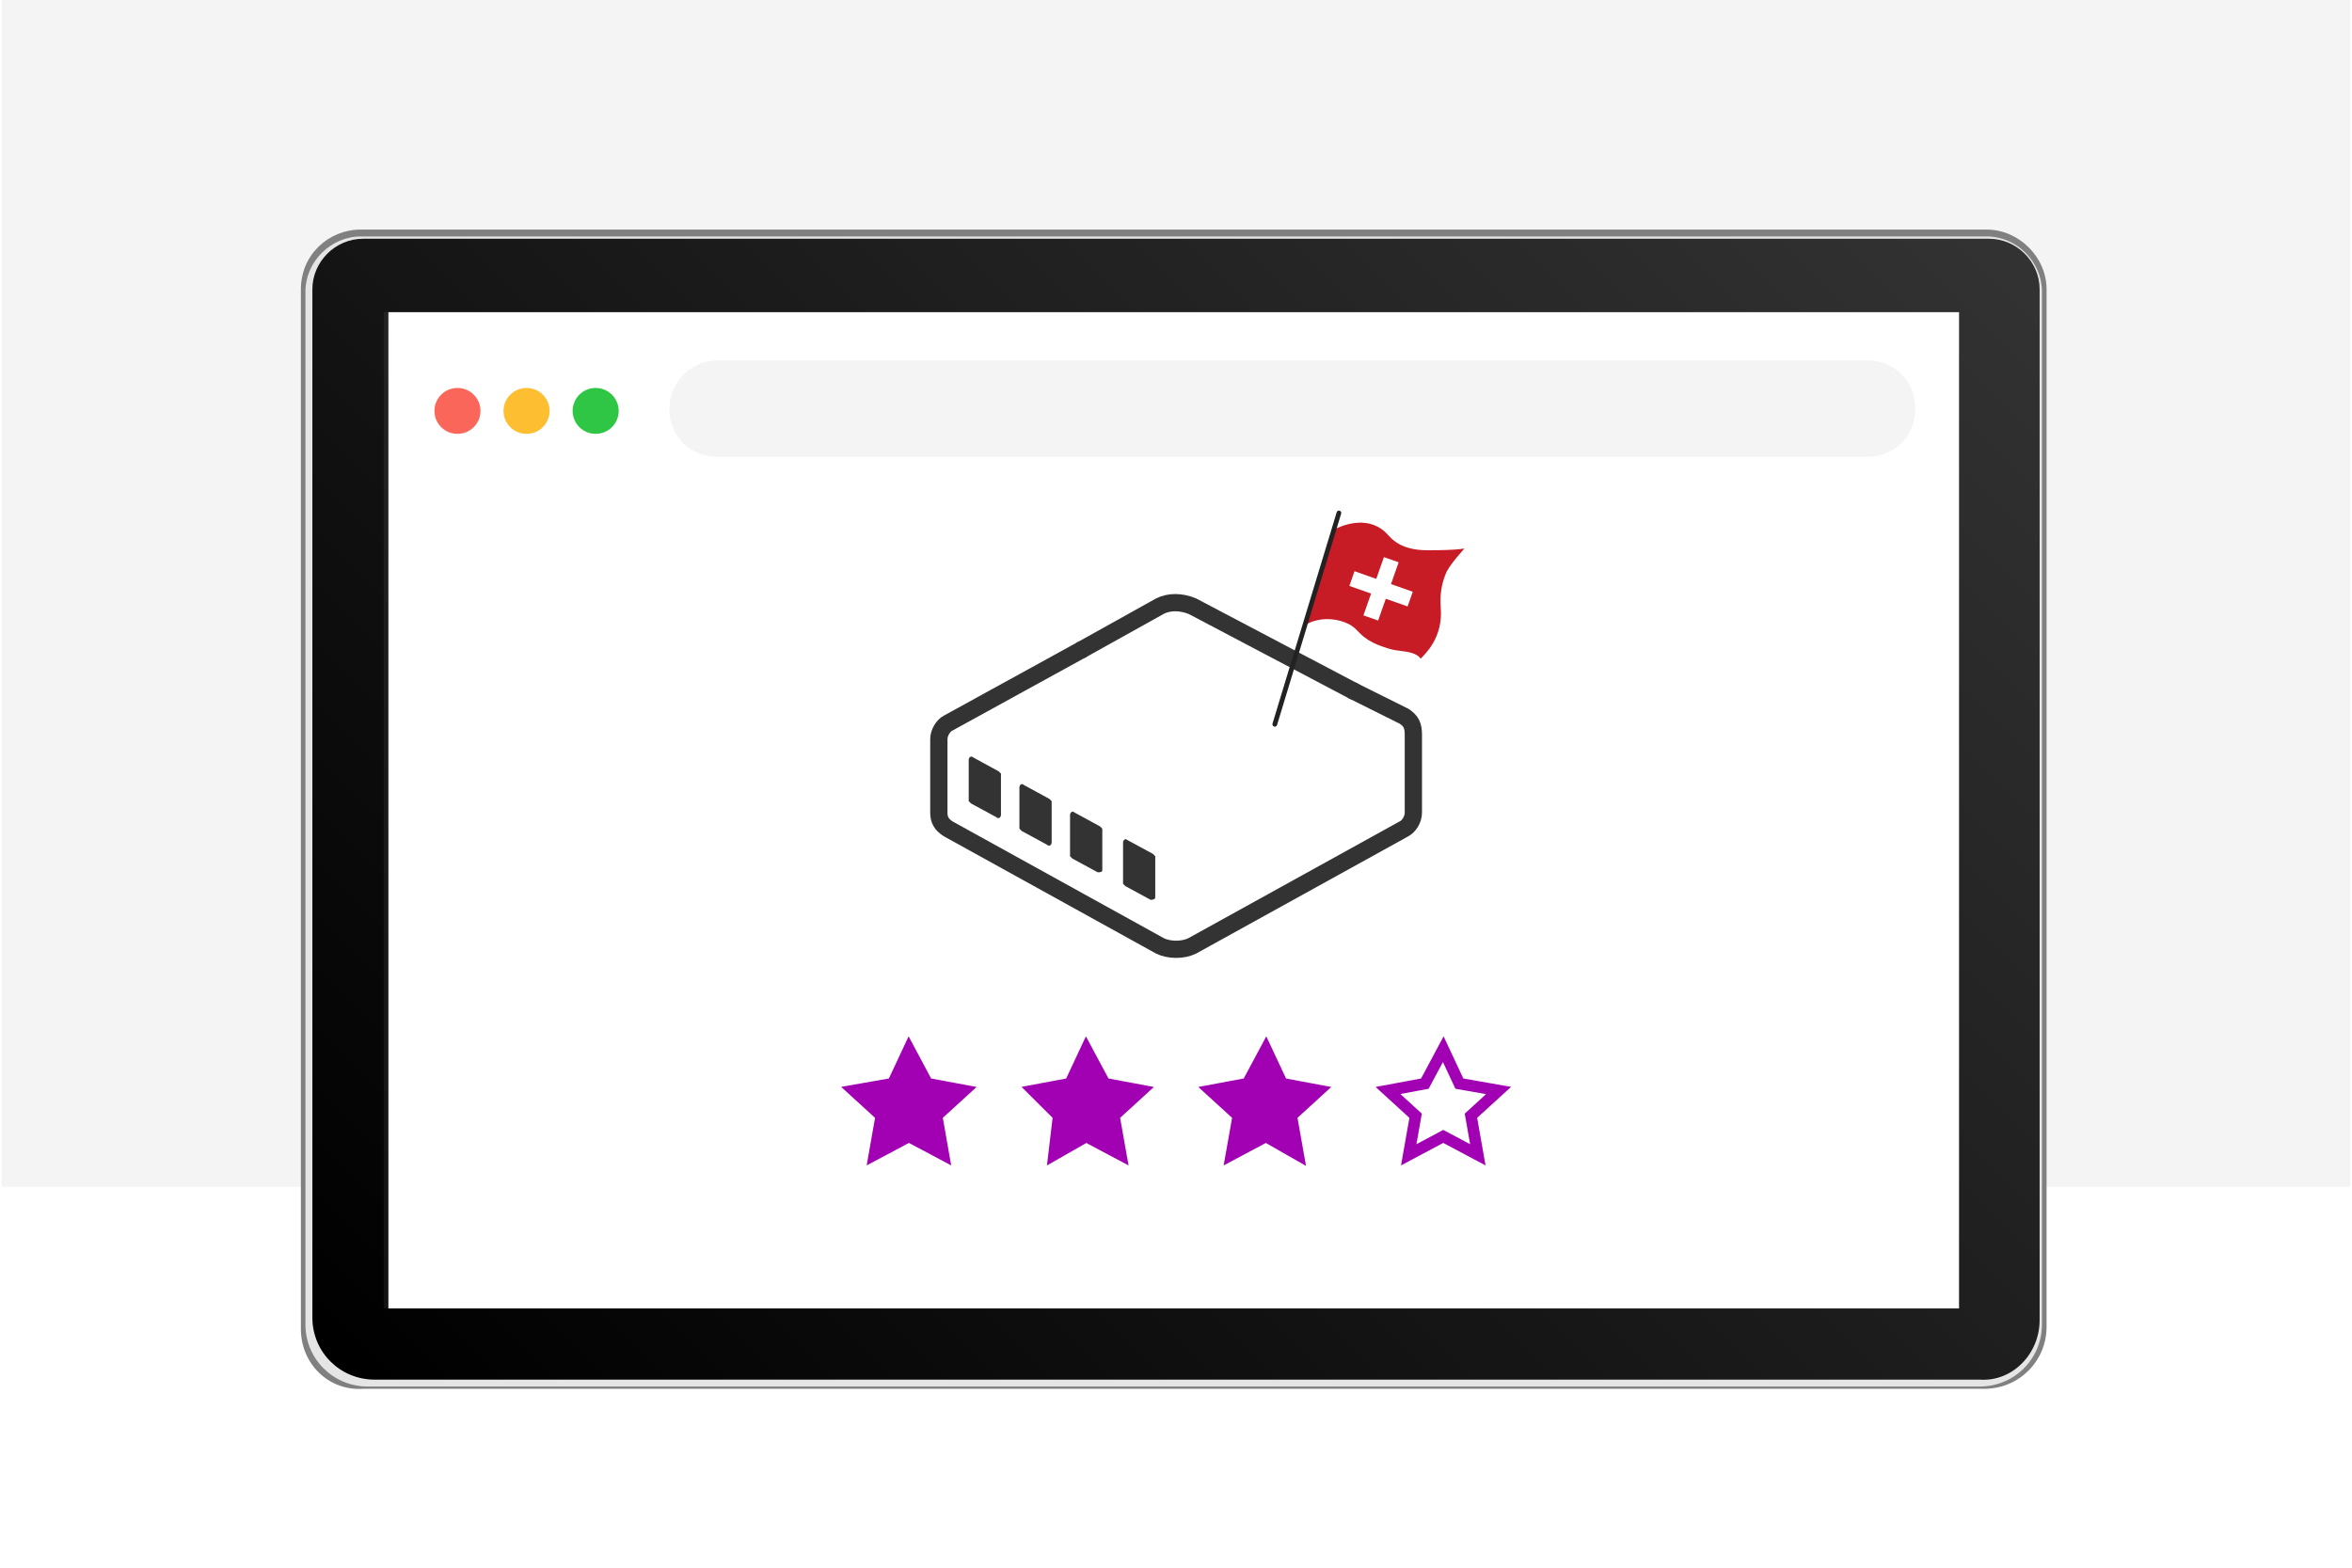
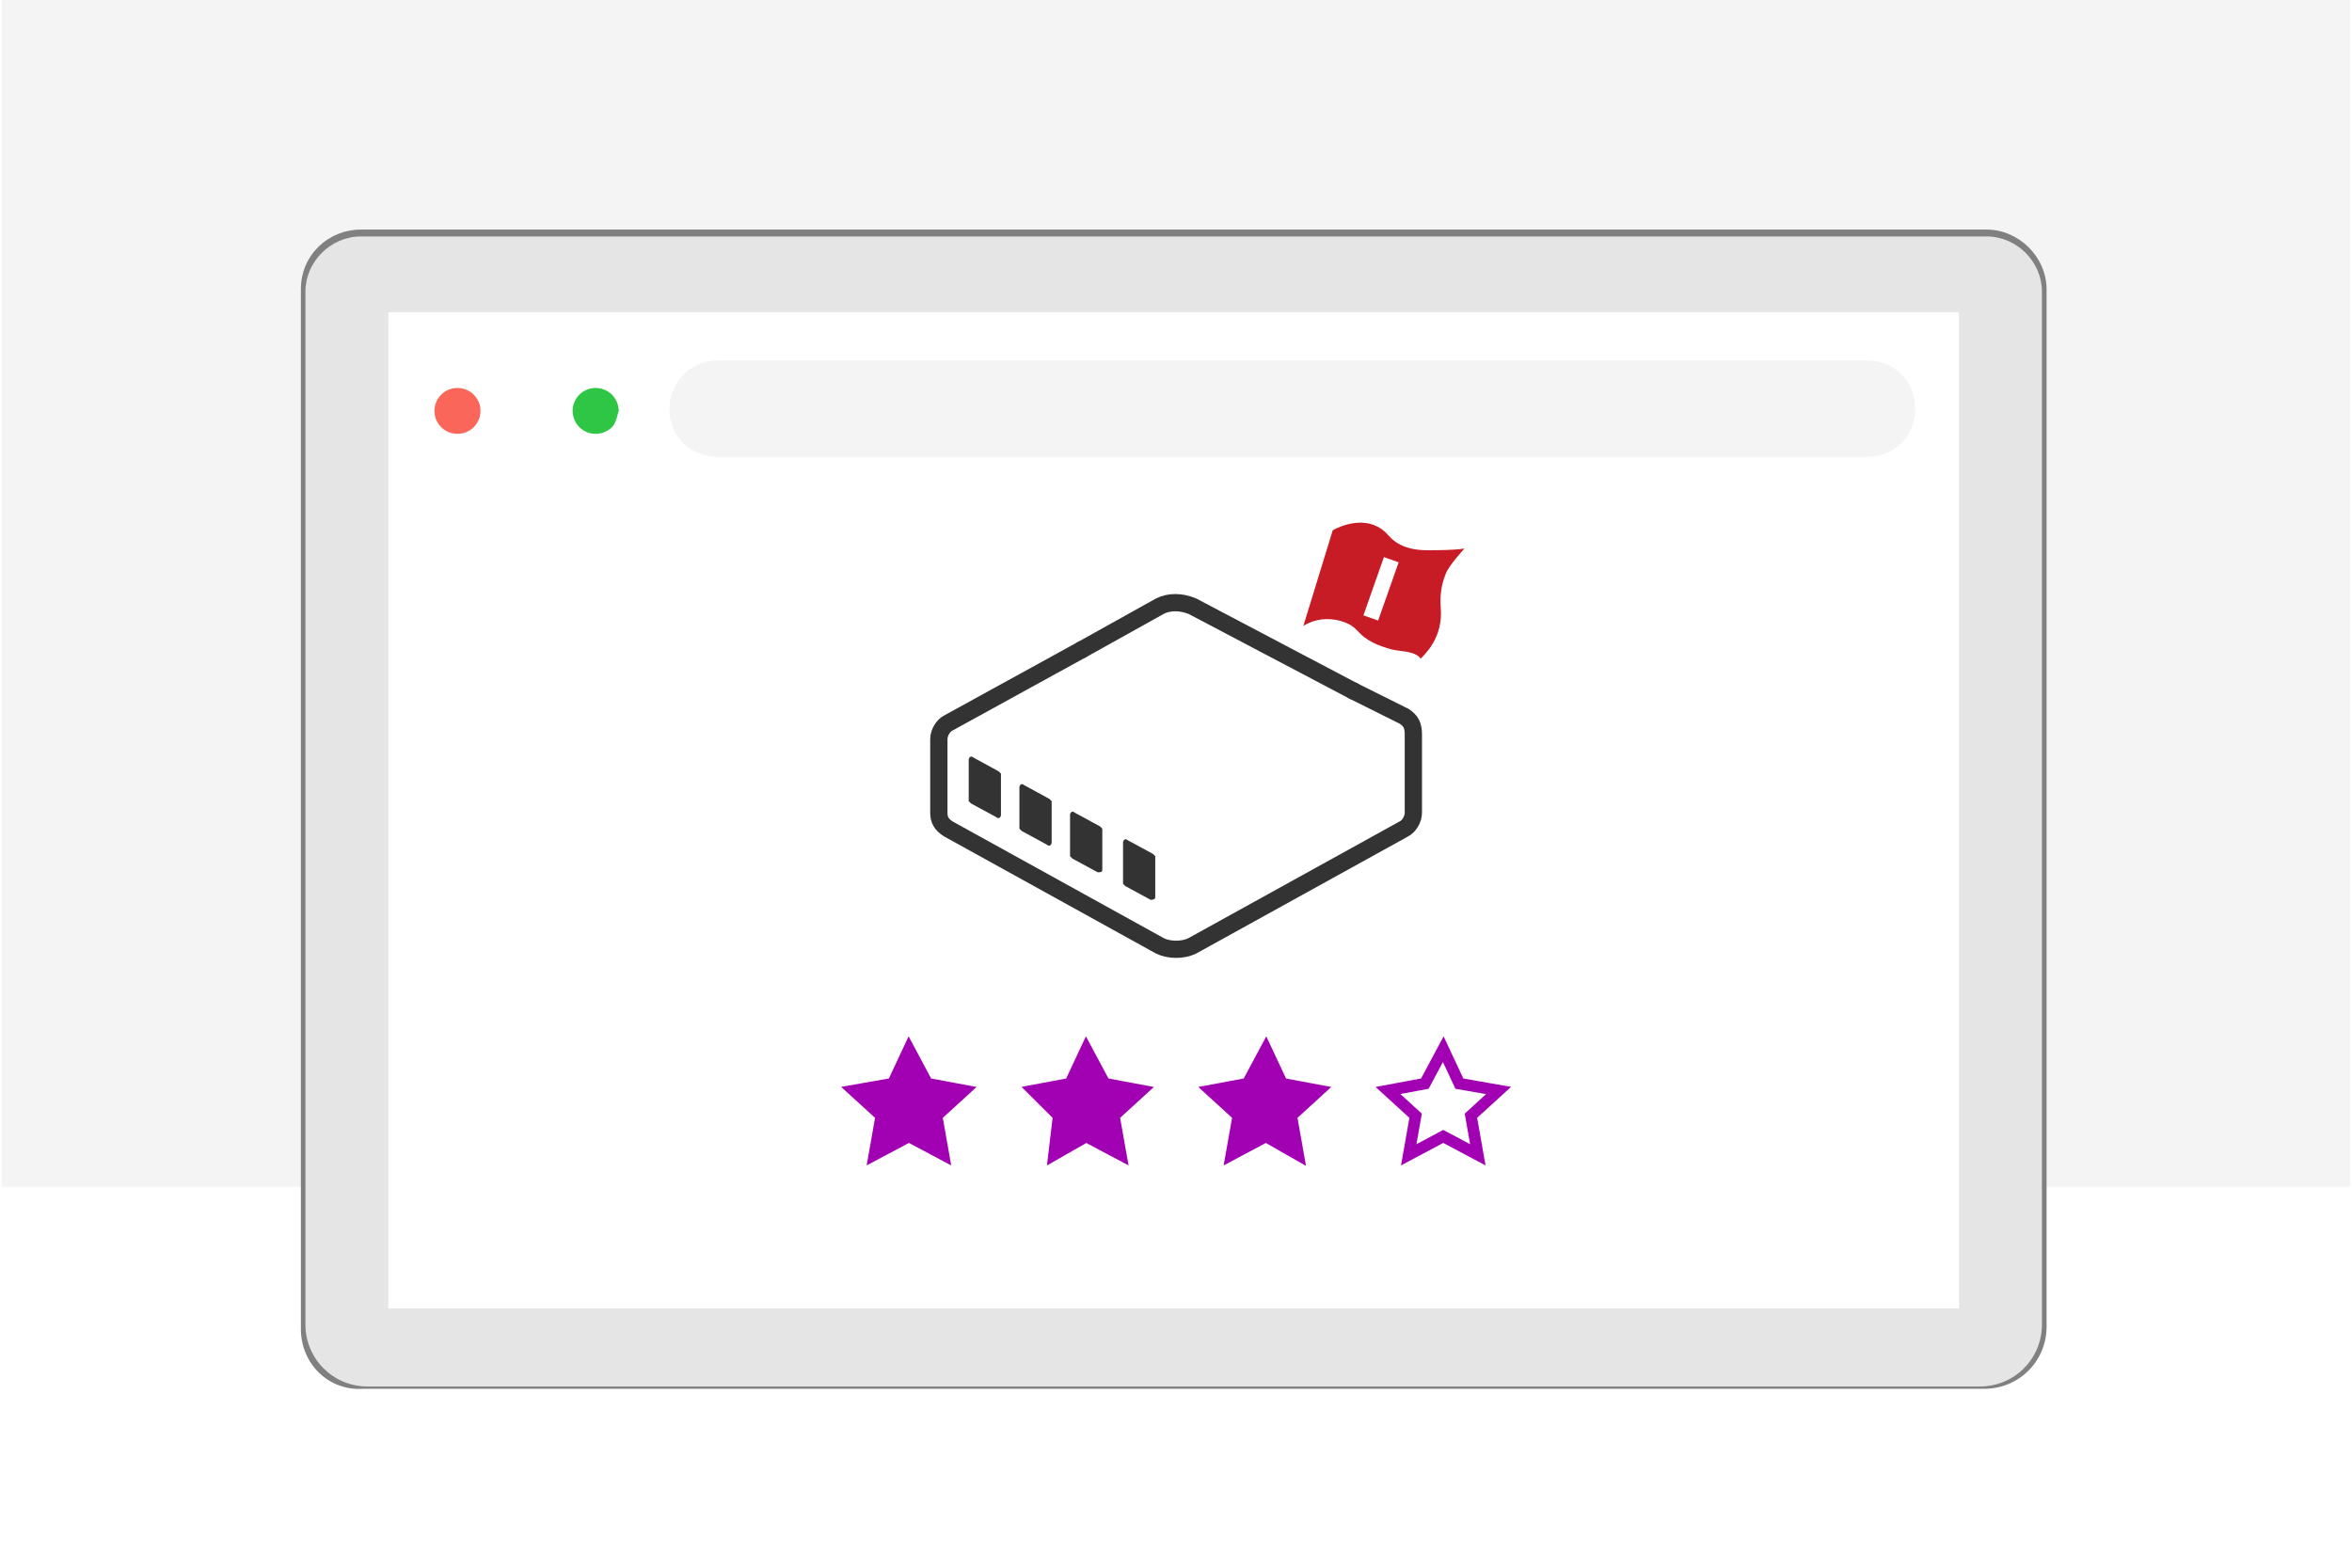
<svg xmlns="http://www.w3.org/2000/svg" width="180" zoomAndPan="magnify" viewBox="0 0 135 90" height="120" preserveAspectRatio="xMidYMid meet" version="1.0">
  <defs>
    <clipPath id="d1342a5a83">
      <path d="M 17 13 L 118 13 L 118 80 L 17 80 Z M 17 13 " clip-rule="nonzero" />
    </clipPath>
    <clipPath id="5cb331f1ef">
-       <path d="M 117.07 75.777 L 117.07 16.605 C 117.07 15.023 115.75 13.707 114.164 13.707 L 20.836 13.707 C 19.25 13.707 17.93 15.023 17.93 16.605 L 17.93 75.645 C 17.93 77.621 19.516 79.203 21.5 79.203 L 113.633 79.203 C 115.484 79.336 117.07 77.754 117.07 75.777 Z M 117.07 75.777 " clip-rule="nonzero" />
-     </clipPath>
+       </clipPath>
    <linearGradient x1="19.709" gradientTransform="matrix(1.322, 0, 0, -1.318, 0.084, -8.856)" y1="-73.129" x2="82.109" gradientUnits="userSpaceOnUse" y2="-10.729" id="067c0a8bcf">
      <stop stop-opacity="1" stop-color="rgb(0%, 0%, 0%)" offset="0" />
      <stop stop-opacity="1" stop-color="rgb(0.194%, 0.194%, 0.194%)" offset="0.031" />
      <stop stop-opacity="1" stop-color="rgb(0.548%, 0.548%, 0.548%)" offset="0.047" />
      <stop stop-opacity="1" stop-color="rgb(0.867%, 0.867%, 0.867%)" offset="0.062" />
      <stop stop-opacity="1" stop-color="rgb(1.187%, 1.187%, 1.187%)" offset="0.078" />
      <stop stop-opacity="1" stop-color="rgb(1.506%, 1.506%, 1.506%)" offset="0.094" />
      <stop stop-opacity="1" stop-color="rgb(1.826%, 1.826%, 1.826%)" offset="0.109" />
      <stop stop-opacity="1" stop-color="rgb(2.145%, 2.145%, 2.145%)" offset="0.125" />
      <stop stop-opacity="1" stop-color="rgb(2.466%, 2.466%, 2.466%)" offset="0.141" />
      <stop stop-opacity="1" stop-color="rgb(2.786%, 2.786%, 2.786%)" offset="0.156" />
      <stop stop-opacity="1" stop-color="rgb(3.105%, 3.105%, 3.105%)" offset="0.172" />
      <stop stop-opacity="1" stop-color="rgb(3.426%, 3.426%, 3.426%)" offset="0.188" />
      <stop stop-opacity="1" stop-color="rgb(3.745%, 3.745%, 3.745%)" offset="0.203" />
      <stop stop-opacity="1" stop-color="rgb(4.065%, 4.065%, 4.065%)" offset="0.219" />
      <stop stop-opacity="1" stop-color="rgb(4.384%, 4.384%, 4.384%)" offset="0.234" />
      <stop stop-opacity="1" stop-color="rgb(4.704%, 4.704%, 4.704%)" offset="0.25" />
      <stop stop-opacity="1" stop-color="rgb(5.023%, 5.023%, 5.023%)" offset="0.266" />
      <stop stop-opacity="1" stop-color="rgb(5.344%, 5.344%, 5.344%)" offset="0.281" />
      <stop stop-opacity="1" stop-color="rgb(5.664%, 5.664%, 5.664%)" offset="0.297" />
      <stop stop-opacity="1" stop-color="rgb(5.983%, 5.983%, 5.983%)" offset="0.312" />
      <stop stop-opacity="1" stop-color="rgb(6.303%, 6.303%, 6.303%)" offset="0.328" />
      <stop stop-opacity="1" stop-color="rgb(6.622%, 6.622%, 6.622%)" offset="0.344" />
      <stop stop-opacity="1" stop-color="rgb(6.943%, 6.943%, 6.943%)" offset="0.359" />
      <stop stop-opacity="1" stop-color="rgb(7.262%, 7.262%, 7.262%)" offset="0.375" />
      <stop stop-opacity="1" stop-color="rgb(7.582%, 7.582%, 7.582%)" offset="0.391" />
      <stop stop-opacity="1" stop-color="rgb(7.901%, 7.901%, 7.901%)" offset="0.399" />
      <stop stop-opacity="1" stop-color="rgb(8.061%, 8.061%, 8.061%)" offset="0.406" />
      <stop stop-opacity="1" stop-color="rgb(8.221%, 8.221%, 8.221%)" offset="0.422" />
      <stop stop-opacity="1" stop-color="rgb(8.54%, 8.54%, 8.54%)" offset="0.438" />
      <stop stop-opacity="1" stop-color="rgb(8.861%, 8.861%, 8.861%)" offset="0.453" />
      <stop stop-opacity="1" stop-color="rgb(9.181%, 9.181%, 9.181%)" offset="0.469" />
      <stop stop-opacity="1" stop-color="rgb(9.5%, 9.5%, 9.5%)" offset="0.484" />
      <stop stop-opacity="1" stop-color="rgb(9.821%, 9.821%, 9.821%)" offset="0.5" />
      <stop stop-opacity="1" stop-color="rgb(10.139%, 10.139%, 10.139%)" offset="0.516" />
      <stop stop-opacity="1" stop-color="rgb(10.46%, 10.46%, 10.46%)" offset="0.531" />
      <stop stop-opacity="1" stop-color="rgb(10.779%, 10.779%, 10.779%)" offset="0.547" />
      <stop stop-opacity="1" stop-color="rgb(11.099%, 11.099%, 11.099%)" offset="0.562" />
      <stop stop-opacity="1" stop-color="rgb(11.418%, 11.418%, 11.418%)" offset="0.578" />
      <stop stop-opacity="1" stop-color="rgb(11.739%, 11.739%, 11.739%)" offset="0.594" />
      <stop stop-opacity="1" stop-color="rgb(12.057%, 12.057%, 12.057%)" offset="0.601" />
      <stop stop-opacity="1" stop-color="rgb(12.218%, 12.218%, 12.218%)" offset="0.609" />
      <stop stop-opacity="1" stop-color="rgb(12.378%, 12.378%, 12.378%)" offset="0.625" />
      <stop stop-opacity="1" stop-color="rgb(12.698%, 12.698%, 12.698%)" offset="0.641" />
      <stop stop-opacity="1" stop-color="rgb(13.017%, 13.017%, 13.017%)" offset="0.656" />
      <stop stop-opacity="1" stop-color="rgb(13.338%, 13.338%, 13.338%)" offset="0.672" />
      <stop stop-opacity="1" stop-color="rgb(13.657%, 13.657%, 13.657%)" offset="0.688" />
      <stop stop-opacity="1" stop-color="rgb(13.977%, 13.977%, 13.977%)" offset="0.703" />
      <stop stop-opacity="1" stop-color="rgb(14.296%, 14.296%, 14.296%)" offset="0.719" />
      <stop stop-opacity="1" stop-color="rgb(14.616%, 14.616%, 14.616%)" offset="0.734" />
      <stop stop-opacity="1" stop-color="rgb(14.935%, 14.935%, 14.935%)" offset="0.75" />
      <stop stop-opacity="1" stop-color="rgb(15.256%, 15.256%, 15.256%)" offset="0.766" />
      <stop stop-opacity="1" stop-color="rgb(15.576%, 15.576%, 15.576%)" offset="0.781" />
      <stop stop-opacity="1" stop-color="rgb(15.895%, 15.895%, 15.895%)" offset="0.797" />
      <stop stop-opacity="1" stop-color="rgb(16.216%, 16.216%, 16.216%)" offset="0.812" />
      <stop stop-opacity="1" stop-color="rgb(16.534%, 16.534%, 16.534%)" offset="0.828" />
      <stop stop-opacity="1" stop-color="rgb(16.855%, 16.855%, 16.855%)" offset="0.844" />
      <stop stop-opacity="1" stop-color="rgb(17.174%, 17.174%, 17.174%)" offset="0.859" />
      <stop stop-opacity="1" stop-color="rgb(17.494%, 17.494%, 17.494%)" offset="0.875" />
      <stop stop-opacity="1" stop-color="rgb(17.813%, 17.813%, 17.813%)" offset="0.891" />
      <stop stop-opacity="1" stop-color="rgb(18.134%, 18.134%, 18.134%)" offset="0.906" />
      <stop stop-opacity="1" stop-color="rgb(18.452%, 18.452%, 18.452%)" offset="0.922" />
      <stop stop-opacity="1" stop-color="rgb(18.773%, 18.773%, 18.773%)" offset="0.938" />
      <stop stop-opacity="1" stop-color="rgb(19.093%, 19.093%, 19.093%)" offset="0.953" />
      <stop stop-opacity="1" stop-color="rgb(19.412%, 19.412%, 19.412%)" offset="0.969" />
      <stop stop-opacity="1" stop-color="rgb(19.733%, 19.733%, 19.733%)" offset="0.984" />
      <stop stop-opacity="1" stop-color="rgb(19.946%, 19.946%, 19.946%)" offset="1" />
    </linearGradient>
    <clipPath id="5ebe1f7547">
      <path d="M 74 30 L 84.27 30 L 84.27 38 L 74 38 Z M 74 30 " clip-rule="nonzero" />
    </clipPath>
    <clipPath id="99288d46f1">
-       <path d="M 73.02 29.293 L 77 29.293 L 77 42 L 73.02 42 Z M 73.02 29.293 " clip-rule="nonzero" />
-     </clipPath>
+       </clipPath>
  </defs>
  <path fill="#f4f4f4" d="M 0.086 0 L 134.914 0 L 134.914 68.133 L 0.086 68.133 Z M 0.086 0 " fill-opacity="1" fill-rule="nonzero" />
  <path fill="#808080" d="M 17.27 76.305 L 17.27 16.605 C 17.27 14.629 18.855 13.18 20.707 13.18 L 114.031 13.18 C 115.879 13.18 117.469 14.762 117.469 16.605 L 117.469 76.172 C 117.469 78.148 115.879 79.73 113.898 79.73 L 20.836 79.73 C 18.855 79.863 17.27 78.281 17.27 76.305 Z M 17.27 76.305 " fill-opacity="1" fill-rule="nonzero" />
  <path fill="#e5e5e5" d="M 17.531 76.039 L 17.531 16.738 C 17.531 15.023 18.988 13.574 20.707 13.574 L 114.031 13.574 C 115.75 13.574 117.203 15.023 117.203 16.738 L 117.203 76.039 C 117.203 78.016 115.617 79.598 113.633 79.598 L 21.102 79.598 C 19.121 79.598 17.531 78.016 17.531 76.039 Z M 17.531 76.039 " fill-opacity="1" fill-rule="nonzero" />
  <g clip-path="url(#d1342a5a83)">
    <g clip-path="url(#5cb331f1ef)">
      <path fill="url(#067c0a8bcf)" d="M 17.93 79.336 L 17.93 13.707 L 117.07 13.707 L 117.07 79.336 Z M 17.93 79.336 " fill-rule="nonzero" />
    </g>
  </g>
  <path fill="#ffffff" d="M 112.047 18.188 L 112.047 74.855 L 22.293 74.855 L 22.293 18.188 Z M 112.312 17.922 L 22.027 17.922 L 22.027 75.117 L 112.18 75.117 Z M 112.312 17.922 " fill-opacity="0.07" fill-rule="nonzero" />
  <path fill="#ffffff" d="M 22.293 17.922 L 112.445 17.922 L 112.445 75.117 L 22.293 75.117 Z M 22.293 17.922 " fill-opacity="1" fill-rule="nonzero" />
  <path fill="#fb665a" d="M 27.578 23.59 C 27.578 23.766 27.547 23.934 27.48 24.094 C 27.41 24.254 27.316 24.398 27.191 24.523 C 27.066 24.645 26.926 24.742 26.762 24.809 C 26.602 24.875 26.434 24.906 26.258 24.906 C 26.082 24.906 25.914 24.875 25.75 24.809 C 25.59 24.742 25.445 24.645 25.324 24.523 C 25.199 24.398 25.102 24.254 25.035 24.094 C 24.969 23.934 24.938 23.766 24.938 23.59 C 24.938 23.414 24.969 23.246 25.035 23.086 C 25.102 22.926 25.199 22.781 25.324 22.656 C 25.445 22.535 25.59 22.438 25.75 22.371 C 25.914 22.305 26.082 22.273 26.258 22.273 C 26.434 22.273 26.602 22.305 26.762 22.371 C 26.926 22.438 27.066 22.535 27.191 22.656 C 27.316 22.781 27.41 22.926 27.48 23.086 C 27.547 23.246 27.578 23.414 27.578 23.59 Z M 27.578 23.59 " fill-opacity="1" fill-rule="nonzero" />
-   <path fill="#febe31" d="M 31.547 23.59 C 31.547 23.766 31.512 23.934 31.445 24.094 C 31.379 24.254 31.281 24.398 31.156 24.523 C 31.035 24.645 30.891 24.742 30.73 24.809 C 30.566 24.875 30.398 24.906 30.223 24.906 C 30.047 24.906 29.879 24.875 29.719 24.809 C 29.555 24.742 29.414 24.645 29.289 24.523 C 29.164 24.398 29.07 24.254 29 24.094 C 28.934 23.934 28.902 23.766 28.902 23.59 C 28.902 23.414 28.934 23.246 29 23.086 C 29.07 22.926 29.164 22.781 29.289 22.656 C 29.414 22.535 29.555 22.438 29.719 22.371 C 29.879 22.305 30.047 22.273 30.223 22.273 C 30.398 22.273 30.566 22.305 30.73 22.371 C 30.891 22.438 31.035 22.535 31.156 22.656 C 31.281 22.781 31.379 22.926 31.445 23.086 C 31.512 23.246 31.547 23.414 31.547 23.59 Z M 31.547 23.59 " fill-opacity="1" fill-rule="nonzero" />
-   <path fill="#2fc645" d="M 35.512 23.59 C 35.512 23.766 35.477 23.934 35.41 24.094 C 35.344 24.254 35.246 24.398 35.125 24.523 C 35 24.645 34.855 24.742 34.695 24.809 C 34.531 24.875 34.363 24.906 34.188 24.906 C 34.012 24.906 33.844 24.875 33.684 24.809 C 33.52 24.742 33.379 24.645 33.254 24.523 C 33.129 24.398 33.035 24.254 32.969 24.094 C 32.902 23.934 32.867 23.766 32.867 23.59 C 32.867 23.414 32.902 23.246 32.969 23.086 C 33.035 22.926 33.129 22.781 33.254 22.656 C 33.379 22.535 33.52 22.438 33.684 22.371 C 33.844 22.305 34.012 22.273 34.188 22.273 C 34.363 22.273 34.531 22.305 34.695 22.371 C 34.855 22.438 35 22.535 35.125 22.656 C 35.246 22.781 35.344 22.926 35.41 23.086 C 35.477 23.246 35.512 23.414 35.512 23.59 Z M 35.512 23.59 " fill-opacity="1" fill-rule="nonzero" />
+   <path fill="#2fc645" d="M 35.512 23.59 C 35.344 24.254 35.246 24.398 35.125 24.523 C 35 24.645 34.855 24.742 34.695 24.809 C 34.531 24.875 34.363 24.906 34.188 24.906 C 34.012 24.906 33.844 24.875 33.684 24.809 C 33.52 24.742 33.379 24.645 33.254 24.523 C 33.129 24.398 33.035 24.254 32.969 24.094 C 32.902 23.934 32.867 23.766 32.867 23.59 C 32.867 23.414 32.902 23.246 32.969 23.086 C 33.035 22.926 33.129 22.781 33.254 22.656 C 33.379 22.535 33.52 22.438 33.684 22.371 C 33.844 22.305 34.012 22.273 34.188 22.273 C 34.363 22.273 34.531 22.305 34.695 22.371 C 34.855 22.438 35 22.535 35.125 22.656 C 35.246 22.781 35.344 22.926 35.41 23.086 C 35.477 23.246 35.512 23.414 35.512 23.59 Z M 35.512 23.59 " fill-opacity="1" fill-rule="nonzero" />
  <path fill="#f4f4f4" d="M 41.195 20.691 L 107.156 20.691 C 108.742 20.691 109.934 21.875 109.934 23.457 C 109.934 25.039 108.742 26.227 107.156 26.227 L 41.195 26.227 C 39.609 26.227 38.418 25.039 38.418 23.457 C 38.418 22.008 39.609 20.691 41.195 20.691 Z M 41.195 20.691 " fill-opacity="1" fill-rule="nonzero" />
  <path stroke-linecap="butt" transform="matrix(1.322, 0, 0, 1.318, 0.084, 0)" fill-opacity="1" fill="#a100b3" fill-rule="nonzero" stroke-linejoin="miter" d="M 54.901 45.7 L 55.601 47.2 L 57.2 47.5 L 56 48.599 L 56.301 50.301 L 54.901 49.5 L 53.4 50.301 L 53.701 48.599 L 52.501 47.5 L 54.1 47.2 Z M 54.901 45.7 " stroke="#a100b3" stroke-width="0.5" stroke-opacity="1" stroke-miterlimit="10" />
  <path stroke-linecap="butt" transform="matrix(1.322, 0, 0, 1.318, 0.084, 0)" fill-opacity="1" fill="#a100b3" fill-rule="nonzero" stroke-linejoin="miter" d="M 47.099 45.7 L 47.9 47.2 L 49.499 47.5 L 48.299 48.599 L 48.6 50.301 L 47.099 49.5 L 45.699 50.301 L 45.9 48.599 L 44.8 47.5 L 46.399 47.2 Z M 47.099 45.7 " stroke="#a100b3" stroke-width="0.5" stroke-opacity="1" stroke-miterlimit="10" />
  <path stroke-linecap="butt" transform="matrix(1.322, 0, 0, 1.318, 0.084, 0)" fill="none" stroke-linejoin="miter" d="M 62.599 45.7 L 63.299 47.2 L 65.001 47.5 L 63.801 48.599 L 64.1 50.301 L 62.599 49.5 L 61.1 50.301 L 61.399 48.599 L 60.199 47.5 L 61.801 47.2 Z M 62.599 45.7 " stroke="#a100b3" stroke-width="0.5" stroke-opacity="1" stroke-miterlimit="10" />
  <path stroke-linecap="butt" transform="matrix(1.322, 0, 0, 1.318, 0.084, 0)" fill-opacity="1" fill="#a100b3" fill-rule="nonzero" stroke-linejoin="miter" d="M 39.401 45.7 L 40.199 47.2 L 41.801 47.5 L 40.601 48.599 L 40.9 50.301 L 39.401 49.5 L 37.9 50.301 L 38.199 48.599 L 36.999 47.5 L 38.701 47.2 Z M 39.401 45.7 " stroke="#a100b3" stroke-width="0.5" stroke-opacity="1" stroke-miterlimit="10" />
  <path stroke-linecap="round" transform="matrix(1.322, 0, 0, 1.318, 0.084, 0)" fill="none" stroke-linejoin="round" d="M 58.701 30.1 L 60.9 31.2 C 61.201 31.399 61.301 31.6 61.301 32 L 61.301 35.4 C 61.301 35.7 61.1 35.999 60.9 36.1 L 51.7 41.201 C 51.301 41.399 50.699 41.399 50.3 41.201 L 41.1 36.1 C 40.799 35.901 40.699 35.7 40.699 35.4 L 40.699 32.199 C 40.699 31.9 40.9 31.6 41.1 31.499 L 46.901 28.301 " stroke="#333333" stroke-width="0.75" stroke-opacity="1" stroke-miterlimit="4" />
  <path stroke-linecap="round" transform="matrix(1.322, 0, 0, 1.318, 0.084, 0)" fill="none" stroke-linejoin="round" d="M 46.901 28.301 L 50.3 26.401 C 50.699 26.2 51.201 26.2 51.7 26.401 L 58.701 30.1 " stroke="#333333" stroke-width="0.75" stroke-opacity="1" stroke-miterlimit="4" />
  <path fill="#333333" d="M 57.188 46.914 L 55.734 46.125 C 55.734 46.125 55.602 45.992 55.602 45.992 L 55.602 43.621 C 55.602 43.488 55.734 43.359 55.867 43.488 L 57.32 44.281 C 57.32 44.281 57.453 44.41 57.453 44.41 L 57.453 46.785 C 57.453 46.914 57.32 47.047 57.188 46.914 Z M 57.188 46.914 " fill-opacity="1" fill-rule="nonzero" />
  <path fill="#333333" d="M 60.098 48.496 L 58.645 47.707 C 58.645 47.707 58.512 47.574 58.512 47.574 L 58.512 45.203 C 58.512 45.07 58.645 44.938 58.777 45.07 L 60.23 45.863 C 60.23 45.863 60.363 45.992 60.363 45.992 L 60.363 48.367 C 60.363 48.496 60.23 48.629 60.098 48.496 Z M 60.098 48.496 " fill-opacity="1" fill-rule="nonzero" />
  <path fill="#333333" d="M 63.004 50.078 L 61.551 49.289 C 61.551 49.289 61.418 49.156 61.418 49.156 L 61.418 46.785 C 61.418 46.652 61.551 46.52 61.684 46.652 L 63.137 47.441 C 63.137 47.441 63.27 47.574 63.27 47.574 L 63.27 49.945 C 63.27 50.078 63.137 50.078 63.004 50.078 Z M 63.004 50.078 " fill-opacity="1" fill-rule="nonzero" />
  <path fill="#333333" d="M 66.047 51.66 L 64.594 50.871 C 64.594 50.871 64.461 50.738 64.461 50.738 L 64.461 48.367 C 64.461 48.234 64.594 48.102 64.723 48.234 L 66.18 49.023 C 66.18 49.023 66.309 49.156 66.309 49.156 L 66.309 51.527 C 66.309 51.66 66.047 51.66 66.047 51.66 Z M 66.047 51.66 " fill-opacity="1" fill-rule="nonzero" />
  <g clip-path="url(#5ebe1f7547)">
    <path fill="#c71b25" d="M 84.059 31.488 C 84.059 31.488 83.68 31.59 81.965 31.59 C 81.328 31.59 80.832 31.492 80.41 31.289 C 80.133 31.16 79.895 30.965 79.695 30.738 C 79.5 30.512 79.293 30.352 79.074 30.238 C 77.879 29.613 76.496 30.445 76.496 30.445 L 74.801 35.965 C 74.824 35.898 75.031 35.812 75.094 35.781 C 75.176 35.742 75.262 35.707 75.348 35.676 C 75.688 35.562 76.051 35.523 76.402 35.551 C 76.754 35.578 77.102 35.672 77.418 35.828 C 77.773 36 77.977 36.316 78.281 36.559 C 78.586 36.801 78.969 36.992 79.336 37.113 C 79.758 37.258 79.934 37.316 80.379 37.367 C 80.762 37.41 81.336 37.488 81.543 37.816 C 81.77 37.562 82.844 36.633 82.695 34.875 C 82.641 34.223 82.727 33.562 82.977 32.957 C 83.133 32.488 84.059 31.488 84.059 31.488 " fill-opacity="1" fill-rule="nonzero" />
  </g>
  <g clip-path="url(#99288d46f1)">
    <path fill="#232222" d="M 73.172 41.719 C 73.156 41.719 73.145 41.715 73.133 41.711 C 73.059 41.691 73.02 41.613 73.039 41.543 L 76.723 29.41 C 76.742 29.336 76.816 29.297 76.891 29.32 C 76.961 29.34 77 29.418 76.98 29.488 L 73.301 41.621 C 73.281 41.68 73.227 41.719 73.172 41.719 " fill-opacity="1" fill-rule="nonzero" />
  </g>
  <path fill="#ffffff" d="M 79.102 35.625 L 78.258 35.328 L 79.434 31.984 L 80.281 32.281 L 79.102 35.625 " fill-opacity="1" fill-rule="nonzero" />
-   <path fill="#ffffff" d="M 80.793 34.816 L 77.449 33.637 L 77.746 32.793 L 81.09 33.973 L 80.793 34.816 " fill-opacity="1" fill-rule="nonzero" />
</svg>